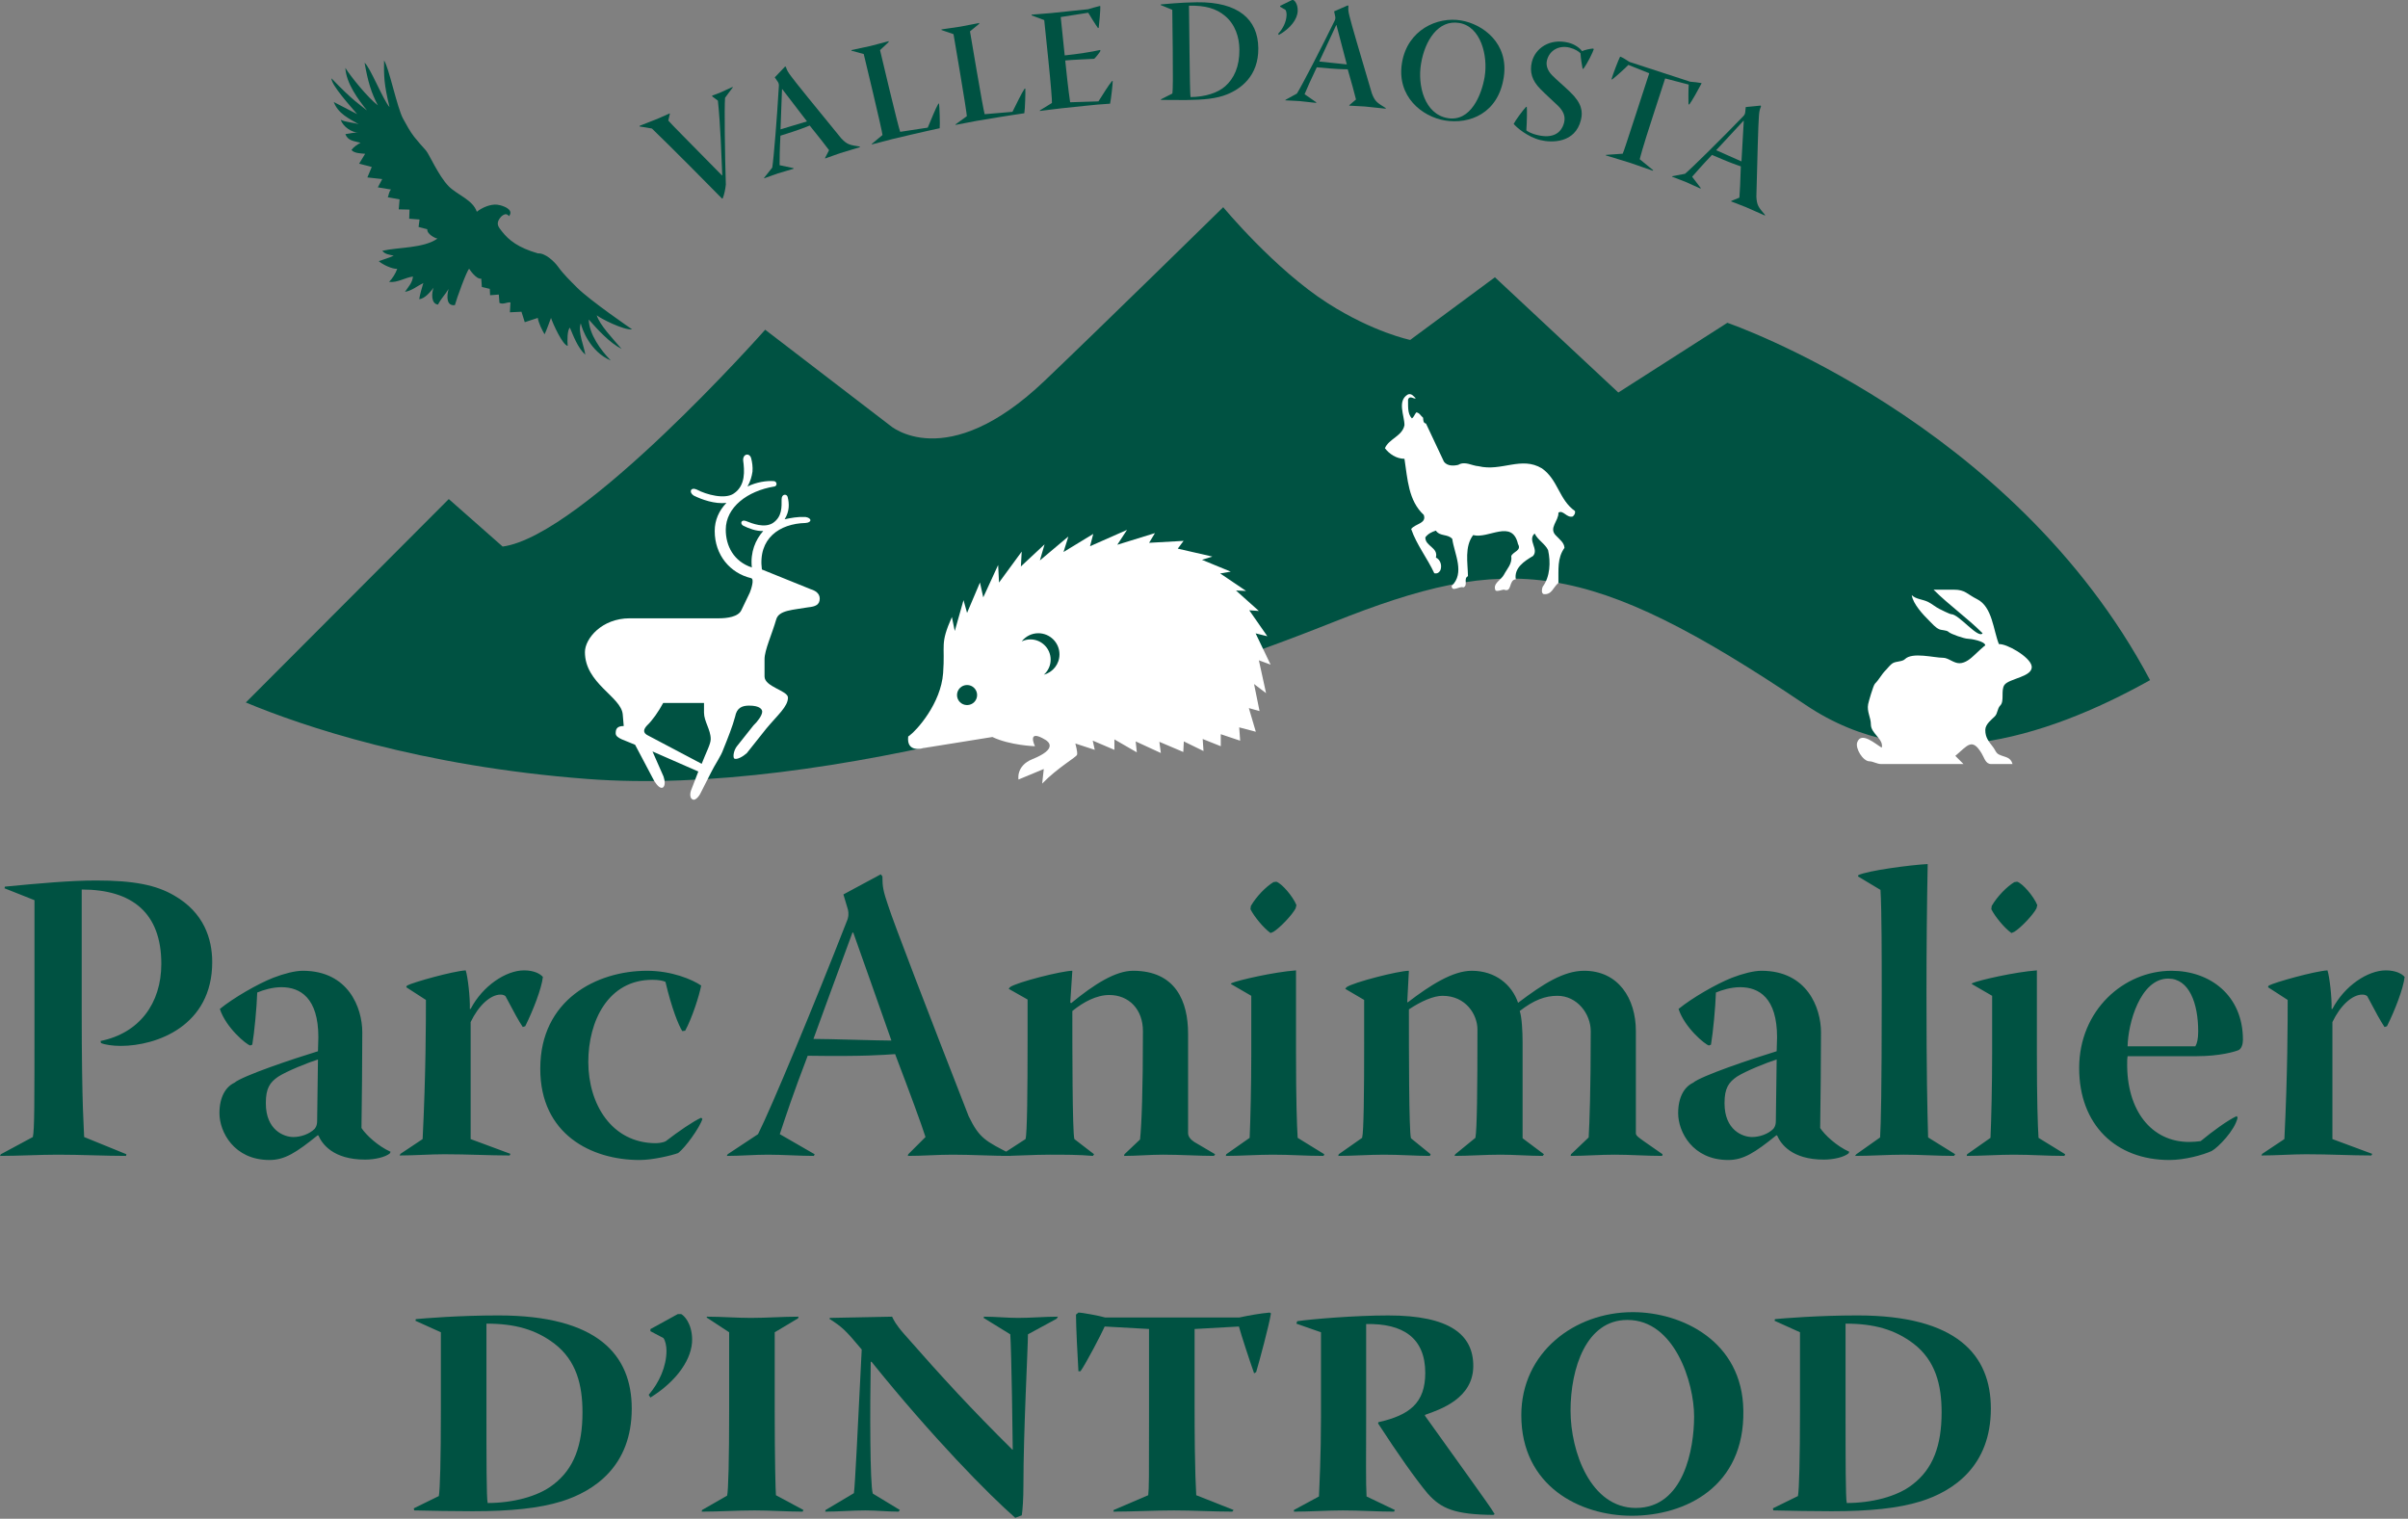
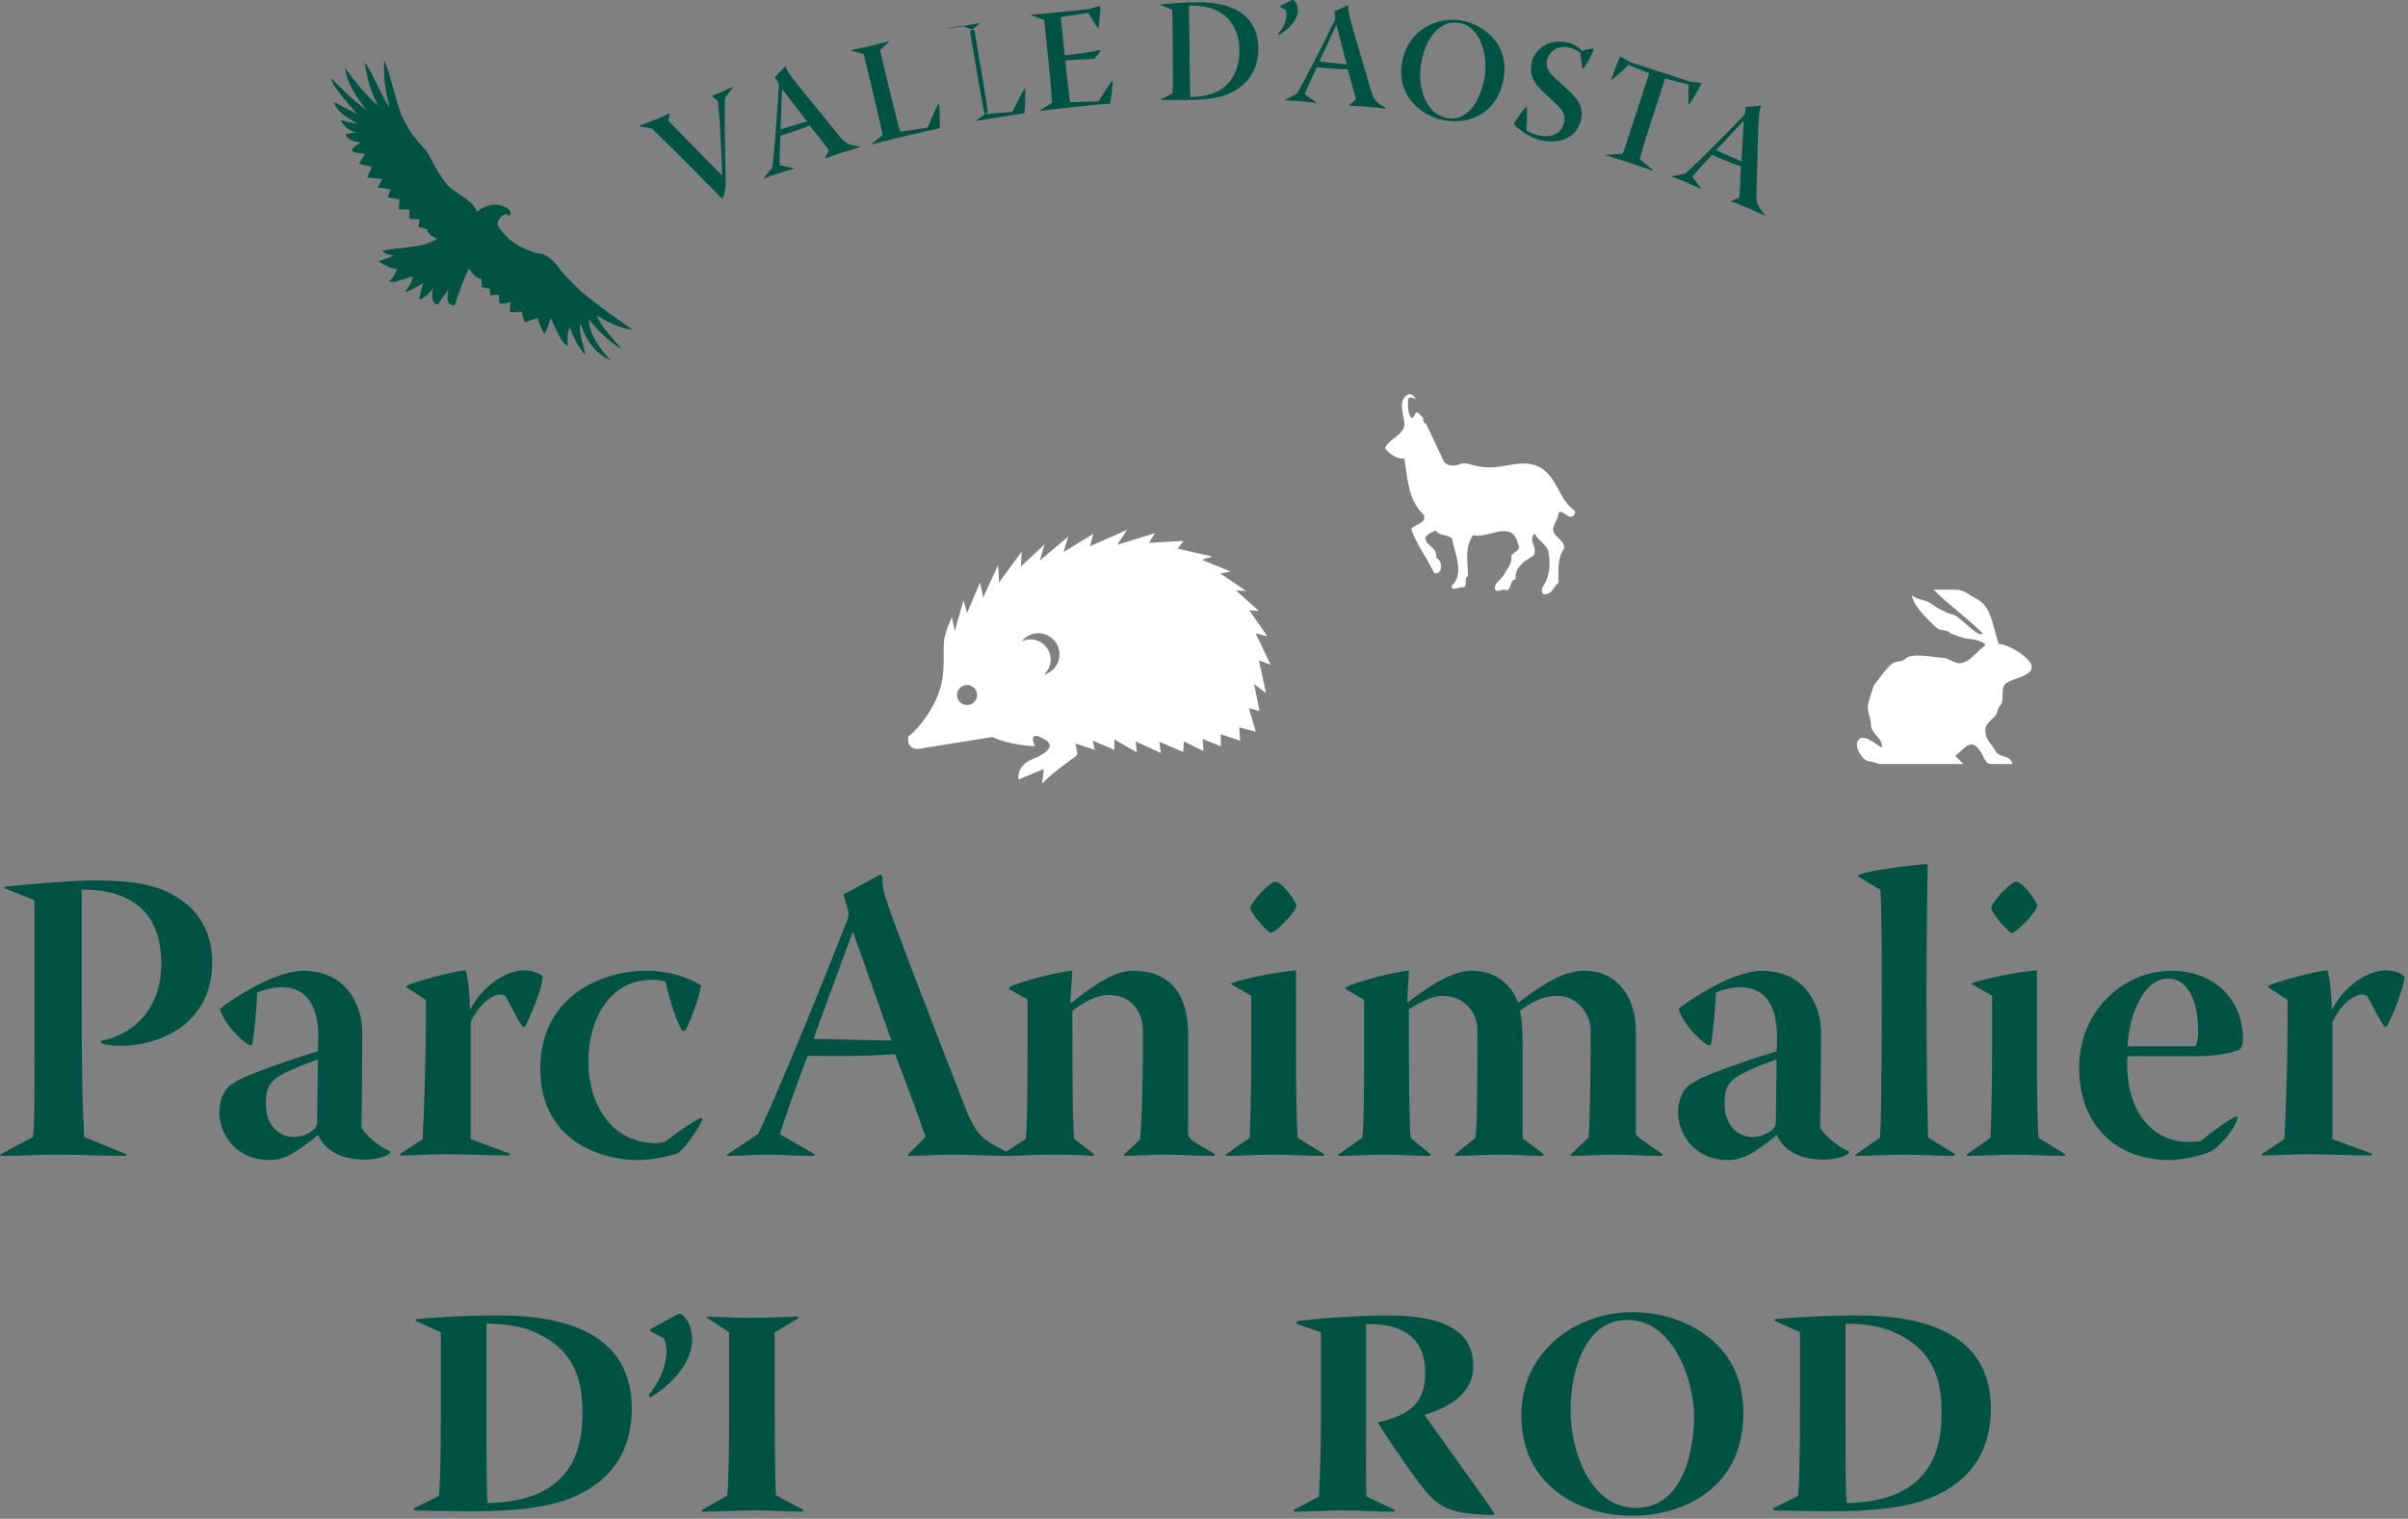
<svg xmlns="http://www.w3.org/2000/svg" width="100%" height="100%" viewBox="0 0 176 111" version="1.1" xml:space="preserve" style="fill-rule:evenodd;clip-rule:evenodd;stroke-linejoin:round;stroke-miterlimit:2;">
  <rect x="0" y="0" width="176" height="111" fill="#808080" stroke="none" />
  <g>
-     <path d="M42.928,56.933c17.56,1.333 41.521,-6.277 54.444,-11.433c12.924,-5.156 18.596,-4.755 34.606,6.024c8.002,5.388 17.383,2.533 25.169,-1.813c-10.068,-18.989 -30.895,-26.118 -30.895,-26.118l-7.97,5.096l-9.02,-8.423l-6.191,4.579c-0,-0 -2.668,-0.541 -6.024,-2.681c-3.872,-2.468 -7.643,-7.02 -7.643,-7.02c-0,-0 -8.8,8.631 -13.047,12.682c-7.239,6.905 -11.323,3.257 -11.323,3.257l-9.107,-6.984c-0,-0 -13.338,15.064 -19.189,15.848l-3.936,-3.471l-14.834,14.867c4.096,1.705 12.713,4.66 24.96,5.59" style="fill:#005242;fill-rule:nonzero;" />
    <path d="M103.471,29.103c-0.099,0.114 -0.442,-0.263 -0.558,0.114c0.017,0.41 -0.065,1.001 0.28,1.362c0.147,-0.082 0.196,-0.295 0.328,-0.443c0.246,0.049 0.295,0.23 0.492,0.394c0.016,0.164 -0,0.393 0.213,0.427c0.442,0.934 0.886,1.87 1.312,2.788c0.246,0.328 0.705,0.311 1.049,0.229c0.492,-0.295 0.985,0.067 1.477,0.099c1.689,0.41 3.133,-0.754 4.642,0.164c1.181,0.837 1.231,2.28 2.411,3.117c0.033,0.164 -0.049,0.295 -0.164,0.394c-0.443,0.13 -0.706,-0.509 -1.049,-0.28c0.033,0.608 -0.755,1.132 -0.164,1.69c0.262,0.279 0.589,0.508 0.606,0.885c-0.541,0.755 -0.426,1.591 -0.442,2.559c-0.394,0.328 -0.476,0.887 -1.083,0.82c-0.181,-0.065 -0.131,-0.393 -0.066,-0.541c0.541,-0.721 0.591,-1.788 0.394,-2.674c-0.213,-0.458 -0.738,-0.721 -0.984,-1.213c-0.542,0.492 0.327,1.131 -0.115,1.64c-0.64,0.377 -1.394,0.869 -1.264,1.706c-0.541,0.049 -0.246,1 -0.869,0.754c-0.196,0.017 -0.425,0.149 -0.606,0.067c-0.246,-0.509 0.41,-0.772 0.606,-1.149c0.231,-0.443 0.623,-0.804 0.541,-1.378c0.149,-0.328 0.772,-0.393 0.492,-0.87c-0.425,-1.852 -2.148,-0.36 -3.28,-0.655c-0.639,0.852 -0.393,2.017 -0.377,3.002c-0.36,0.18 0.032,0.655 -0.328,0.819c-0.328,-0.114 -0.82,0.378 -0.87,-0.098c1.001,-0.952 0.197,-2.362 0.05,-3.445c-0.328,-0.377 -0.903,-0.164 -1.197,-0.606c-0.296,0.098 -0.558,0.213 -0.771,0.492c-0.017,0.655 0.967,0.737 0.771,1.476c0.344,0.164 0.459,0.59 0.328,0.935c-0.099,0.164 -0.23,0.263 -0.444,0.213c-0.508,-1.099 -1.296,-2.083 -1.689,-3.231c0.279,-0.394 1.148,-0.394 0.919,-1.034c-1.132,-1.05 -1.182,-2.624 -1.411,-4.1c-0.591,-0 -1.116,-0.362 -1.427,-0.772c0.279,-0.688 1.279,-0.886 1.427,-1.689c-0,-0.705 -0.558,-1.787 0.262,-2.247c0.263,-0.082 0.394,0.132 0.558,0.279" style="fill:#fff;fill-rule:nonzero;" />
    <path d="M24.228,5.724c1.537,1.613 2.129,1.969 2.597,2.35c-0.643,-0.797 -1.522,-1.985 -1.583,-3.11c0.403,0.649 1.654,2.188 2.374,2.735c-0.492,-0.954 -0.725,-1.729 -0.969,-3.108c0.392,0.283 1.365,2.746 1.823,3.235c-0.413,-1.696 -0.412,-2.27 -0.4,-3.405c0.34,0.459 0.957,3.463 1.392,4.256c0.249,0.449 0.492,0.914 0.81,1.322c0.163,0.209 0.68,0.811 0.857,0.996c0.222,0.235 0.92,1.86 1.66,2.614c0.608,0.621 1.78,1.002 2.062,1.869c0.379,-0.305 0.989,-0.566 1.478,-0.52c0.13,0.012 0.347,0.065 0.545,0.151c0.326,0.142 0.595,0.381 0.323,0.695c-0.115,-0.184 -0.279,-0.172 -0.424,-0.082c-0.109,0.065 -0.209,0.172 -0.273,0.272c-0.251,0.396 -0.059,0.607 0.188,0.923c0.511,0.653 1.197,1.188 2.632,1.604c0.52,-0.043 1.187,0.58 1.474,0.98c0.402,0.559 0.89,1.022 1.375,1.512c0.935,0.943 4.031,3.059 4.031,3.059c-0.604,0.08 -2.35,-0.815 -2.585,-1.03c0.212,0.707 1.176,1.713 1.817,2.459c-0.895,-0.461 -1.743,-1.406 -2.402,-2.148c0.028,1.072 0.886,2.252 1.607,2.99c-1.495,-0.623 -2.101,-2.297 -2.188,-2.711c-0.231,0.647 0.249,1.682 0.331,2.289c-0.547,-0.48 -0.892,-1.422 -1.126,-1.97c-0.194,0.15 -0.2,0.964 -0.161,1.328c-0.362,-0.041 -1.073,-1.596 -1.22,-2.043c-0.172,0.431 -0.276,0.787 -0.47,1.197c-0.188,-0.318 -0.442,-0.824 -0.496,-1.197l-0.952,0.312l-0.241,-0.763l-0.845,0.041l0.041,-0.727c-0.311,-0.012 -0.514,0.172 -0.805,0.041l-0.047,-0.611l-0.637,0.049l-0.023,-0.465l-0.58,-0.139l-0.041,-0.604c-0.395,0.053 -0.884,-0.724 -0.884,-0.724c-0.155,0.07 -0.932,2.209 -1.046,2.656c-0.625,0.078 -0.604,-0.642 -0.461,-1.18c-0.261,0.436 -0.545,0.688 -0.77,1.139c-0.523,-0.045 -0.477,-0.871 -0.321,-1.232c-0.225,0.285 -0.66,0.822 -1.056,0.834c0.066,-0.383 0.187,-0.795 0.301,-1.176c-0.447,0.217 -0.844,0.568 -1.339,0.641c0.25,-0.379 0.526,-0.631 0.584,-1.116c-0.604,0.078 -1.113,0.463 -1.748,0.391c0.241,-0.24 0.479,-0.619 0.596,-0.955c-0.355,0.027 -1.067,-0.305 -1.35,-0.561c0.37,-0.138 0.745,-0.232 1.094,-0.404c-0.299,-0.063 -0.648,-0.098 -0.834,-0.352c1.192,-0.275 2.998,-0.169 4.034,-0.894c-0.178,-0.014 -0.789,-0.344 -0.746,-0.682l-0.639,-0.166l0.074,-0.547l-0.758,-0.056l0.025,-0.666l-0.79,-0.018l0.063,-0.73l-0.867,-0.155c0.061,-0.066 0.082,-0.427 0.242,-0.564l-0.965,-0.16l0.321,-0.604l-1.086,-0.121l0.322,-0.764l-0.925,-0.24l0.442,-0.724c-0.308,-0.026 -0.801,-0.032 -1.001,-0.278c0.143,-0.209 0.439,-0.408 0.662,-0.527c-0.458,-0.129 -0.931,-0.131 -1.103,-0.633c0.318,-0.033 0.656,-0.144 0.975,-0.096c-0.524,-0.027 -1.144,-0.435 -1.319,-0.949c0.421,0.196 0.892,0.184 1.318,0.326c-0.719,-0.42 -1.513,-0.781 -1.825,-1.625l1.708,0.885c-0.393,-0.471 -1.919,-2.142 -1.877,-2.619" style="fill:#005242;fill-rule:nonzero;" />
    <path d="M76.294,49.314c0.303,-0.271 0.498,-0.662 0.498,-1.101c-0,-0.817 -0.664,-1.48 -1.482,-1.48c-0.229,-0 -0.442,0.055 -0.635,0.146c0.283,-0.362 0.719,-0.597 1.215,-0.597c0.853,-0 1.547,0.692 1.547,1.545c-0,0.715 -0.487,1.309 -1.143,1.487m-5.611,2.219c-0.405,-0 -0.735,-0.326 -0.735,-0.733c-0,-0.405 0.33,-0.734 0.735,-0.734c0.406,-0 0.734,0.329 0.734,0.734c-0,0.407 -0.328,0.733 -0.734,0.733m21.328,-3.272l0.857,0.316l-1.095,-2.285l0.855,0.209l-1.32,-1.897l0.703,0.05l-1.672,-1.495l0.736,0.031l-1.892,-1.278l0.775,-0.131l-2.105,-0.866l0.757,-0.237l-2.527,-0.579l0.426,-0.568l-2.52,0.141l0.426,-0.709l-2.752,0.852l0.711,-1.088l-2.703,1.194l0.236,-0.899l-2.175,1.324l0.355,-1.135l-2.082,1.75l0.342,-1.175l-1.729,1.613l0.059,-1.085l-1.658,2.262l-0.065,-1.283l-1.088,2.366l-0.24,-1.086l-0.943,2.22l-0.26,-0.93l-0.639,2.255l-0.211,-1.023c-0.894,2.026 -0.482,1.967 -0.64,4.097c-0.164,2.232 -1.926,4.171 -2.438,4.553c-0.074,0.053 -0.115,0.083 -0.115,0.083c-0.143,1.229 1.086,0.851 1.086,0.851l5.07,-0.814c1.278,0.615 3.11,0.674 3.11,0.674c-0,-0 -0.647,-1.32 0.761,-0.469c0.26,0.156 0.881,0.674 -0.947,1.413c-1.215,0.491 -1.018,1.49 -1.018,1.49l1.848,-0.769l-0.117,1.063c1.174,-1.203 2.504,-1.923 2.551,-2.112c0.049,-0.189 -0.127,-0.815 -0.127,-0.815l1.418,0.463l-0.147,-0.674l1.584,0.674l-0,-0.763l1.639,0.946l-0.084,-0.799l1.84,0.847l-0.11,-0.818l1.75,0.744l0.039,-0.773l1.438,0.703l-0.059,-0.879l1.321,0.528l-0,-0.879l1.418,0.475l-0.071,-0.974l1.215,0.32l-0.51,-1.729l0.782,0.219l-0.401,-1.978l0.877,0.666l-0.525,-2.398Z" style="fill:#fff;fill-rule:nonzero;" />
-     <path d="M48.473,51.377c-0.342,0.636 -0.782,1.271 -1.197,1.663c-0.196,0.22 -0.367,0.514 0.122,0.733l3.888,2.053c0.341,-0.88 0.66,-1.442 0.66,-1.808c0,-0.685 -0.49,-1.296 -0.49,-1.931l0,-0.71l-2.983,0Zm6.528,-16.919c-0.049,0.343 -0.146,0.709 -0.366,1.101c0.635,-0.318 1.393,-0.441 1.955,-0.392c0.221,0.05 0.221,0.367 0,0.392c-1.955,0.318 -3.544,1.516 -3.544,3.153c-0.001,1.198 0.586,2.323 1.906,2.764c-0.122,-1.125 0.269,-2.03 0.832,-2.665c-0.514,0.024 -1.076,-0.196 -1.467,-0.392c-0.244,-0.146 -0.147,-0.465 0.195,-0.342c0.489,0.196 1.369,0.538 1.981,0.147c0.684,-0.465 0.635,-1.174 0.635,-1.737c0,-0.39 0.367,-0.415 0.441,-0.171c0.122,0.49 0.146,1.052 -0.221,1.638c0.44,-0.098 0.954,-0.195 1.517,-0.17c0.488,0.072 0.488,0.415 0,0.44c-1.883,0.049 -3.473,1.125 -3.179,3.398l3.569,1.442c0.319,0.098 0.66,0.294 0.66,0.685c0,0.465 -0.341,0.587 -0.831,0.636c-1.076,0.195 -2.151,0.195 -2.347,0.88c-0.318,1.1 -0.856,2.25 -0.856,2.91l0,1.271c0,0.758 1.712,1.027 1.712,1.539c0,0.661 -0.758,1.272 -1.59,2.275l-1.418,1.784c-0.268,0.245 -0.733,0.514 -0.928,0.392c-0.098,-0.147 -0.025,-0.587 0.195,-0.881l1.223,-1.54c0.293,-0.269 0.635,-0.733 0.635,-1.002c0,-0.147 -0.146,-0.441 -0.954,-0.441c-0.537,0 -0.904,0.172 -1.026,0.808c-0.171,0.66 -0.538,1.589 -0.856,2.371c-0.171,0.514 -0.635,1.148 -0.904,1.711l-0.732,1.442c-0.148,0.343 -0.441,0.613 -0.587,0.538c-0.245,-0.073 -0.245,-0.464 -0.099,-0.782l0.489,-1.271l-3.349,-1.467l0.807,1.834c0.098,0.293 0.147,0.66 -0.049,0.807c-0.22,0.097 -0.44,-0.196 -0.636,-0.49l-1.393,-2.639c-0.71,-0.319 -1.419,-0.465 -1.419,-0.831c-0,-0.27 0.049,-0.539 0.587,-0.539l-0.073,-0.856c-0.122,-1.296 -2.763,-2.249 -2.763,-4.547c-0,-0.978 1.223,-2.47 3.276,-2.47l6.528,0c0.563,0 1.418,-0.097 1.639,-0.611l0.61,-1.27c0.098,-0.246 0.342,-0.979 0.098,-1.052c-1.54,-0.366 -2.665,-1.687 -2.665,-3.447c0,-0.807 0.318,-1.492 0.855,-2.054c-0.855,0.098 -1.807,-0.245 -2.395,-0.538c-0.367,-0.245 -0.22,-0.636 0.22,-0.441c0.734,0.392 2.078,0.734 2.714,0.294c0.88,-0.587 0.782,-1.686 0.685,-2.421c-0.025,-0.512 0.489,-0.562 0.587,-0.146c0.072,0.269 0.121,0.611 0.096,0.953" style="fill:#fff;fill-rule:nonzero;" />
    <path d="M146.101,47.081c0.534,-0.061 2.268,0.92 2.39,1.592c0.145,0.803 -1.66,0.904 -1.992,1.394c-0.27,0.4 0.017,1.18 -0.298,1.493c-0.222,0.222 -0.189,0.588 -0.399,0.796c-0.24,0.243 -0.697,0.574 -0.697,0.996c0,0.588 0.267,0.845 0.599,1.294c0.159,0.216 0.166,0.382 0.398,0.498c0.437,0.219 0.84,0.151 0.995,0.698l-1.569,0c-0.4,0 -0.49,-0.448 -0.688,-0.775c-0.71,-1.183 -1.032,-0.568 -1.926,0.177l0.598,0.598l-6.017,0c-0.307,0 -0.596,-0.199 -0.852,-0.199c-0.48,0 -1.059,-0.949 -0.896,-1.395c0.295,-0.813 1.324,0.131 1.791,0.398c0.159,-0.63 -0.795,-1.026 -0.795,-1.692c0,-0.514 -0.308,-0.945 -0.2,-1.492c0.037,-0.184 0.373,-1.369 0.498,-1.494c0.311,-0.311 0.464,-0.664 0.796,-0.996c0.149,-0.149 0.318,-0.39 0.498,-0.498c0.255,-0.153 0.701,-0.104 0.896,-0.298c0.537,-0.536 2.12,-0.1 2.788,-0.1c0.386,0 0.763,0.398 1.194,0.398c0.451,0 0.851,-0.368 1.096,-0.597c0.099,-0.093 0.796,-0.755 0.796,-0.696c0,-0.317 -1.07,-0.498 -1.294,-0.498c-0.229,0 -1.236,-0.34 -1.394,-0.498c-0.137,-0.139 -0.516,-0.11 -0.697,-0.2c-0.279,-0.139 -0.478,-0.381 -0.696,-0.597c-0.458,-0.452 -1.209,-1.254 -1.294,-1.891c0.304,0.306 0.803,0.301 1.195,0.497c0.278,0.14 0.519,0.352 0.796,0.497c0.106,0.057 0.792,0.399 0.897,0.399c0.56,0 1.982,1.835 2.29,1.394c-1.133,-1.133 -2.444,-2.045 -3.585,-3.185l1.494,0c0.825,0 0.955,0.33 1.692,0.696c1.118,0.559 1.178,2.275 1.593,3.286" style="fill:#fff;fill-rule:nonzero;" />
    <path d="M48.957,8.33l-0.111,0.484c0.386,0.426 1.119,1.158 3.925,4.008l0.02,-0.008c-0.06,-1.381 -0.13,-3.704 -0.321,-5.458l-0.423,-0.319l0.014,-0.052c0.152,-0.051 0.351,-0.124 0.539,-0.201c0.342,-0.143 0.644,-0.305 0.949,-0.432l0.006,0.043c-0.188,0.24 -0.371,0.491 -0.561,0.754c-0.058,0.716 -0.014,4.133 0.057,6.341c-0.028,0.322 -0.123,0.754 -0.227,1.006l-0.048,0.02c-0.471,-0.495 -4.034,-4.079 -5.127,-5.121c-0.301,-0.059 -0.598,-0.106 -0.906,-0.151l0.015,-0.053c0.39,-0.164 0.845,-0.318 1.297,-0.507c0.313,-0.132 0.614,-0.268 0.895,-0.397l0.007,0.043Z" style="fill:#005242;fill-rule:nonzero;" />
    <path d="M57.156,6.524c-0.061,1.539 -0.084,2.151 -0.109,2.932c0.414,-0.135 1.58,-0.469 1.935,-0.584c-0.724,-0.952 -1.301,-1.693 -1.806,-2.356l-0.02,0.008Zm0.229,-1.664l0.058,0.037c0.082,0.254 0.139,0.357 0.375,0.673c0.266,0.372 1.797,2.257 3.67,4.544c0.441,0.462 0.617,0.482 1.359,0.599l0.002,0.043c-0.464,0.153 -0.98,0.287 -1.445,0.438c-0.375,0.121 -0.729,0.27 -1.094,0.389l-0.004,-0.043l0.289,-0.565c-0.187,-0.263 -0.757,-0.984 -1.414,-1.8c-0.308,0.122 -0.73,0.305 -2.14,0.742c-0.057,1.07 -0.057,1.618 -0.061,2.156l1.021,0.217l-0.007,0.047c-0.355,0.115 -0.777,0.218 -1.143,0.337c-0.334,0.109 -0.668,0.25 -1.002,0.36l0.006,-0.047l0.589,-0.739c0.112,-0.72 0.351,-3.671 0.482,-5.952c0.013,-0.127 -0.02,-0.229 -0.067,-0.303l-0.232,-0.338l0.758,-0.795Z" style="fill:#005242;fill-rule:nonzero;" />
    <path d="M62.231,3.66c0.435,-0.104 0.888,-0.179 1.374,-0.295c0.475,-0.113 0.924,-0.254 1.348,-0.354l-0.006,0.067l-0.625,0.586l0.666,2.794c0.393,1.644 0.744,3.016 0.805,3.177l2.015,-0.307c0.258,-0.608 0.58,-1.418 0.774,-1.748l0.052,-0.013c0.034,0.233 0.078,1.523 0.047,1.804c-0.33,0.078 -0.959,0.197 -3.463,0.795c-0.465,0.11 -0.924,0.252 -1.504,0.391l0.012,-0.045l0.775,-0.645c-0.001,-0.1 -0.314,-1.501 -0.701,-3.115l-0.67,-2.803l-0.899,-0.245l0,-0.044Z" style="fill:#005242;fill-rule:nonzero;" />
-     <path d="M68.812,2.149c0.44,-0.074 0.897,-0.119 1.39,-0.204c0.482,-0.081 0.94,-0.191 1.37,-0.264l-0.012,0.067l-0.663,0.544l0.481,2.832c0.283,1.668 0.539,3.058 0.59,3.222l2.032,-0.172c0.298,-0.589 0.671,-1.376 0.888,-1.693l0.053,-0.009c0.018,0.234 -0.022,1.525 -0.072,1.804c-0.336,0.056 -0.971,0.132 -3.508,0.562c-0.473,0.081 -0.939,0.192 -1.528,0.291l0.015,-0.045l0.818,-0.592c0.003,-0.098 -0.215,-1.517 -0.493,-3.154l-0.481,-2.841l-0.882,-0.304l0.002,-0.044Z" style="fill:#005242;fill-rule:nonzero;" />
+     <path d="M68.812,2.149c0.44,-0.074 0.897,-0.119 1.39,-0.204c0.482,-0.081 0.94,-0.191 1.37,-0.264l-0.012,0.067l-0.663,0.544l0.481,2.832c0.283,1.668 0.539,3.058 0.59,3.222l2.032,-0.172c0.298,-0.589 0.671,-1.376 0.888,-1.693l0.053,-0.009c0.018,0.234 -0.022,1.525 -0.072,1.804c-0.336,0.056 -0.971,0.132 -3.508,0.562l0.015,-0.045l0.818,-0.592c0.003,-0.098 -0.215,-1.517 -0.493,-3.154l-0.481,-2.841l-0.882,-0.304l0.002,-0.044Z" style="fill:#005242;fill-rule:nonzero;" />
    <path d="M75.402,1.071c0.467,-0.049 0.947,-0.066 1.412,-0.114l2.719,-0.282c0.134,-0.046 0.611,-0.181 0.862,-0.24l0.027,0.032c0.013,0.253 -0.087,1.343 -0.118,1.561l-0.05,0.026c-0.175,-0.238 -0.586,-0.901 -0.715,-1.123l-2.011,0.315l0.291,2.804c0.909,-0.093 1.983,-0.258 2.579,-0.396l0.039,0.061c-0.033,0.089 -0.422,0.579 -0.474,0.584c-0.106,0.011 -1.727,0.072 -2.106,0.122c0.075,0.729 0.218,2.106 0.359,3.053l2.069,-0.064c0.322,-0.505 0.742,-1.19 0.99,-1.483l0.053,-0.015c0.008,0.18 -0.119,1.338 -0.193,1.666c-0.637,0.033 -1.24,0.097 -1.844,0.159l-1.713,0.179c-0.445,0.045 -1.119,0.146 -1.584,0.195l0.015,-0.045l0.876,-0.539c0.021,-0.109 -0.081,-1.393 -0.266,-3.182l-0.297,-2.877l-0.924,-0.343l0.004,-0.054Z" style="fill:#005242;fill-rule:nonzero;" />
    <path d="M86.939,3.617c0.021,1.767 0.038,3.309 0.082,3.479c1.043,-0.012 1.977,-0.299 2.533,-0.795c0.632,-0.561 1.047,-1.417 1.033,-2.693c-0.009,-0.872 -0.296,-1.816 -1.048,-2.445c-0.655,-0.547 -1.447,-0.771 -2.637,-0.747l0.037,3.201Zm-2.091,-3.295c0.277,-0.013 1.349,-0.143 2.636,-0.157c3.011,-0.034 4.462,1.236 4.486,3.352c0.024,2.053 -1.306,2.994 -2.302,3.388c-0.774,0.308 -1.688,0.392 -2.985,0.407c-0.658,0.008 -1.447,-0.015 -1.83,-0.01l0,-0.043l0.836,-0.424c0.039,-0.171 0.048,-1.416 0.027,-3.202l-0.034,-2.916l-0.854,-0.352l0.02,-0.043Z" style="fill:#005242;fill-rule:nonzero;" />
    <path d="M93.42,2.467c0.347,-0.368 0.593,-0.857 0.615,-1.346c0.006,-0.138 -0.017,-0.309 -0.078,-0.397l-0.392,-0.232l0.001,-0.064l0.872,-0.428l0.105,0.004c0.084,0.047 0.318,0.292 0.306,0.791c-0.017,0.597 -0.517,1.276 -1.38,1.759l-0.049,-0.087Z" style="fill:#005242;fill-rule:nonzero;" />
    <path d="M97.662,1.835c-0.65,1.397 -0.91,1.952 -1.236,2.662c0.435,0.036 1.64,0.179 2.011,0.21c-0.299,-1.156 -0.544,-2.062 -0.754,-2.871l-0.021,-0.001Zm0.855,-1.444l0.04,0.056c-0.023,0.266 -0.012,0.383 0.085,0.765c0.102,0.446 0.784,2.776 1.626,5.611c0.227,0.595 0.38,0.683 1.02,1.078l-0.013,0.042c-0.489,-0.042 -1.016,-0.117 -1.504,-0.158c-0.391,-0.033 -0.777,-0.033 -1.157,-0.064l0.013,-0.041l0.482,-0.408c-0.07,-0.316 -0.316,-1.201 -0.605,-2.208c-0.331,-0.005 -0.789,-0.001 -2.262,-0.145c-0.465,0.966 -0.678,1.47 -0.891,1.966l0.86,0.595l-0.025,0.04c-0.372,-0.032 -0.803,-0.1 -1.186,-0.131c-0.35,-0.03 -0.713,-0.028 -1.063,-0.057l0.026,-0.039l0.828,-0.455c0.383,-0.619 1.742,-3.25 2.746,-5.301c0.062,-0.113 0.072,-0.219 0.058,-0.305l-0.085,-0.402l1.007,-0.439Z" style="fill:#005242;fill-rule:nonzero;" />
    <path d="M106.654,1.678c-1.541,-0.256 -2.512,1.297 -2.791,2.977c-0.268,1.604 0.257,3.697 1.957,3.98c1.669,0.278 2.471,-1.691 2.693,-3.023c0.256,-1.543 -0.284,-3.672 -1.849,-3.932l-0.01,-0.002Zm0.129,-0.184c1.595,0.266 3.508,1.663 3.127,4.145c-0.399,2.662 -2.517,3.463 -4.303,3.166c-1.656,-0.275 -3.547,-1.744 -3.135,-4.221c0.4,-2.402 2.578,-3.378 4.299,-3.092l0.012,0.002Z" style="fill:#005242;fill-rule:nonzero;" />
    <path d="M114.646,3.123c0.434,0.106 0.814,0.377 0.986,0.616c0.186,-0.086 0.524,-0.167 0.782,-0.19l0.08,0.031c-0.069,0.234 -0.452,1.027 -0.763,1.443l-0.058,0.008c-0.048,-0.242 -0.14,-0.803 -0.156,-1.135c-0.112,-0.126 -0.402,-0.318 -0.797,-0.416c-0.793,-0.197 -1.477,0.216 -1.653,0.928c-0.091,0.371 0.043,0.756 0.385,1.104c0.315,0.318 0.77,0.694 1.293,1.196c0.887,0.845 0.952,1.464 0.803,2.062c-0.418,1.694 -2.123,1.677 -2.959,1.47c-0.94,-0.232 -1.763,-0.939 -1.955,-1.185c0.135,-0.274 0.692,-1.023 0.899,-1.235l0.058,-0.017c0.022,0.179 0.018,1.033 -0.031,1.722c0.045,0.045 0.302,0.24 0.885,0.363c0.976,0.219 1.667,-0.093 1.877,-0.939c0.119,-0.485 -0.094,-0.867 -0.446,-1.217c-0.451,-0.43 -0.865,-0.796 -1.293,-1.23c-0.607,-0.609 -0.801,-1.239 -0.615,-1.993c0.25,-0.968 1.282,-1.732 2.666,-1.39l0.012,0.004Z" style="fill:#005242;fill-rule:nonzero;" />
    <path d="M123.541,5.973c0.231,0.008 0.605,0.063 0.818,0.099l-0.004,0.043c-0.212,0.413 -0.695,1.272 -0.867,1.496l-0.077,0.031c-0.003,-0.337 -0.015,-0.989 0.017,-1.46l-1.723,-0.449l-0.855,2.629c-0.885,2.711 -0.936,3.041 -1.002,3.276l0.98,0.801l-0.022,0.038c-0.578,-0.188 -1.124,-0.399 -1.689,-0.584c-0.578,-0.189 -1.185,-0.352 -1.76,-0.541l0.034,-0.033l1.212,-0.085c0.112,-0.278 0.199,-0.54 0.977,-2.927l0.962,-2.953l-1.524,-0.61c-0.208,0.224 -0.981,0.913 -1.17,1.051l-0.071,0.012c0.131,-0.439 0.498,-1.395 0.625,-1.644l0.039,-0.02c0.168,0.066 0.484,0.269 0.66,0.383l4.44,1.447Z" style="fill:#005242;fill-rule:nonzero;" />
    <path d="M127.431,8.826c-1.048,1.131 -1.468,1.578 -1.995,2.152c0.402,0.168 1.504,0.676 1.848,0.82c0.072,-1.193 0.119,-2.13 0.168,-2.964l-0.021,-0.008Zm1.261,-1.109l0.019,0.065c-0.103,0.245 -0.129,0.361 -0.155,0.753c-0.04,0.457 -0.11,2.884 -0.183,5.841c0.035,0.636 0.153,0.766 0.639,1.339l-0.025,0.035c-0.453,-0.189 -0.931,-0.424 -1.381,-0.611c-0.365,-0.153 -0.73,-0.272 -1.082,-0.42l0.025,-0.036l0.584,-0.239c0.031,-0.321 0.069,-1.239 0.104,-2.285c-0.313,-0.108 -0.75,-0.245 -2.108,-0.836c-0.738,0.774 -1.095,1.191 -1.451,1.595l0.633,0.83l-0.035,0.031c-0.344,-0.143 -0.734,-0.342 -1.086,-0.49c-0.325,-0.135 -0.672,-0.244 -0.994,-0.381l0.035,-0.029l0.928,-0.178c0.554,-0.472 2.66,-2.555 4.247,-4.197c0.094,-0.088 0.133,-0.186 0.148,-0.272l0.043,-0.408l1.095,-0.107Z" style="fill:#005242;fill-rule:nonzero;" />
    <path d="M0.33,64.923l2.19,0.869l0,7.981c0,7.259 0,8.759 -0.12,9.33l-2.34,1.259l-0.06,0.121c1.32,0 2.88,-0.09 4.23,-0.09c1.71,0 3.48,0.09 4.98,0.09l0.03,-0.121l-3.09,-1.259c0,-0.48 -0.179,-1.92 -0.179,-9.33l0,-8.76c3.689,0 5.819,1.71 5.819,5.43c0,2.91 -1.62,5.07 -4.44,5.64l0.03,0.15c0.27,0.12 0.841,0.21 1.44,0.21c2.64,0 6.69,-1.47 6.69,-6.121c0,-1.74 -0.63,-3.629 -2.76,-4.859c-1.32,-0.78 -2.97,-1.11 -5.73,-1.11c-1.83,0 -4.2,0.21 -6.66,0.45l-0.03,0.12Zm22.91,11.91c-1.86,0.569 -5.52,1.8 -6.121,2.31c-0.629,0.3 -1.08,1.05 -1.08,2.219c-0,1.351 1.051,3.42 3.66,3.42c1.11,0 1.95,-0.54 3.511,-1.799l0.059,0c0.271,0.629 1.081,1.77 3.42,1.77c0.721,0 1.471,-0.181 1.801,-0.45l0.06,-0.12c-0.931,-0.42 -1.8,-1.231 -2.13,-1.74c0.029,-2.19 0.059,-4.89 0.059,-6.991c-0,-1.8 -1.019,-4.5 -4.349,-4.5c-0.571,0 -1.38,0.21 -2.16,0.511c-1.14,0.449 -2.911,1.47 -3.901,2.279c0.45,1.38 1.95,2.611 2.22,2.67l0.15,-0.059c0.151,-0.87 0.33,-2.76 0.361,-3.81c0.42,-0.181 1.11,-0.391 1.769,-0.391c1.38,0 2.7,0.781 2.7,3.661l-0.029,1.02Zm-3.81,3.779c0,-1.08 0.299,-1.5 0.9,-1.919c0.66,-0.42 2.16,-1.02 2.91,-1.26l-0.06,4.5c0,0.179 -0.031,0.389 -0.18,0.57c-0.391,0.39 -1.021,0.6 -1.561,0.6c-0.689,0 -2.009,-0.51 -2.009,-2.46l0,-0.031Zm10.259,-8.46l1.441,0.931c0,1.56 0,5.34 -0.24,10.17l-1.621,1.08l-0.06,0.119c1.02,0 2.251,-0.09 3.27,-0.09c1.71,0 3.361,0.09 4.771,0.09l0.059,-0.119l-2.91,-1.08l0,-8.551c0.571,-1.199 1.441,-2.009 2.191,-2.009c0.179,0 0.3,0.06 0.359,0.12c0.631,1.2 0.961,1.799 1.261,2.25l0.18,-0.06c0.57,-1.141 1.2,-2.761 1.29,-3.601c-0.21,-0.24 -0.661,-0.479 -1.38,-0.479c-1.321,0 -3.031,1.14 -3.901,2.819l-0.059,0c0.029,-0.84 -0.151,-2.37 -0.301,-2.819c-0.959,0.06 -3.84,0.87 -4.289,1.109l-0.061,0.12Zm9.8,5.971c-0,4.77 3.72,6.659 7.26,6.659c0.96,0 2.34,-0.33 2.82,-0.509c0.51,-0.39 1.56,-1.83 1.77,-2.491l-0.09,-0.089c-0.601,0.27 -1.649,0.99 -2.58,1.709c-0.21,0.121 -0.569,0.151 -0.78,0.151c-3.18,-0.03 -4.89,-2.851 -4.89,-5.941c-0,-2.969 1.44,-6 4.68,-6c0.45,0 0.78,0.061 0.96,0.151c0.45,1.92 0.961,3.18 1.23,3.599l0.21,-0.029c0.48,-0.87 1.021,-2.52 1.17,-3.301c-0.66,-0.45 -2.16,-1.08 -3.96,-1.08c-3.69,0 -7.8,2.131 -7.8,7.141l-0,0.03Zm22.156,-12.751l0.331,1.111c0.059,0.24 0.059,0.54 -0.091,0.87c-2.34,6 -5.55,13.71 -6.48,15.54l-2.221,1.469l-0.059,0.121c0.99,0 2.01,-0.09 3,-0.09c1.08,0 2.309,0.09 3.36,0.09l0.06,-0.121l-2.55,-1.469c0.48,-1.441 0.96,-2.91 2.04,-5.731c4.17,0.061 5.46,-0.059 6.39,-0.119c1.051,2.76 1.95,5.19 2.22,6.06l-1.26,1.259l-0.031,0.121c1.08,0 2.161,-0.09 3.271,-0.09c1.38,0 2.88,0.09 4.26,0.09l0.03,-0.121c-1.89,-0.96 -2.34,-1.169 -3.12,-2.79c-3.03,-7.769 -5.49,-14.16 -5.88,-15.389c-0.36,-1.05 -0.42,-1.38 -0.42,-2.13l-0.12,-0.151l-2.73,1.47Zm0.72,2.79c0.78,2.221 1.68,4.71 2.79,7.891c-1.051,0 -4.471,-0.12 -5.7,-0.12c0.75,-2.071 1.35,-3.691 2.85,-7.771l0.06,0Zm12.741,7.74c-0,3.931 -0.03,6.931 -0.149,7.351l-1.711,1.109l-0.06,0.121c1.111,0 2.34,-0.09 3.54,-0.09c1.05,0 2.161,0 3.151,0.09l0.09,-0.121l-1.441,-1.109c-0.149,-0.511 -0.149,-6.75 -0.149,-9.36c0.809,-0.66 1.769,-1.17 2.699,-1.17c1.441,0 2.461,1.05 2.461,2.639c0,4.321 -0.091,6.75 -0.211,7.92l-1.14,1.08l-0.03,0.121c0.931,0 1.891,-0.09 2.851,-0.09c1.26,0 2.639,0.09 3.719,0.09l0.09,-0.121l-1.53,-0.899c-0.269,-0.181 -0.449,-0.391 -0.449,-0.66l0,-7.26c0,-2.341 -0.901,-4.591 -4.021,-4.591c-1.29,0 -2.849,0.991 -4.529,2.37l-0.061,-0.059l0.151,-2.311c-0.75,0 -4.08,0.841 -4.561,1.2l-0.09,0.121l1.38,0.78l0,2.849Zm17.97,-11.429c-0.54,0.33 -1.229,1.019 -1.649,1.74l-0.031,0.239c0.271,0.54 0.96,1.38 1.47,1.741l0.21,-0.09c0.45,-0.271 1.351,-1.201 1.62,-1.71l0.061,-0.241c-0.271,-0.66 -1.08,-1.589 -1.471,-1.709l-0.21,0.03Zm-3.12,7.439l1.5,0.87l0,4.201c0,2.339 -0.06,4.83 -0.119,6.18l-1.711,1.199l-0.029,0.121c1.049,0 2.339,-0.09 3.42,-0.09c1.41,0 2.37,0.09 3.719,0.09l0.06,-0.121l-1.949,-1.199c-0.061,-0.961 -0.121,-2.82 -0.121,-6.12l0,-6.12c-1.62,0.12 -4.229,0.72 -4.709,0.93l-0.061,0.059Zm9.75,4.29c0,3.66 -0.029,6.54 -0.149,6.961l-1.71,1.199l-0.031,0.121c1.021,0 2.25,-0.09 3.33,-0.09c1.201,0 2.371,0.09 3.361,0.09l0.059,-0.121l-1.44,-1.169c-0.15,-0.57 -0.15,-6.42 -0.15,-9.42c0.9,-0.6 1.8,-0.991 2.46,-0.991c1.71,0 2.55,1.38 2.55,2.46c0,4.381 -0.03,7.29 -0.149,7.921l-1.471,1.199l-0.059,0.121c1.08,0 2.219,-0.09 3.36,-0.09c1.019,0 2.1,0.09 3.09,0.09l0.09,-0.121l-1.561,-1.169l0,-7.02c0,-0.811 -0.06,-1.86 -0.21,-2.28c1.05,-0.81 1.86,-1.111 2.761,-1.111c1.439,0 2.43,1.321 2.43,2.58c0,4.321 -0.09,6.75 -0.151,7.771l-1.29,1.229l-0.03,0.121c1.051,0 2.131,-0.09 3.211,-0.09c1.17,0 2.309,0.09 3.479,0.09l0.031,-0.121l-1.291,-0.899c-0.419,-0.3 -0.66,-0.45 -0.66,-0.63l0,-7.471c0,-2.399 -1.29,-4.41 -3.78,-4.41c-1.5,0 -3,0.96 -4.83,2.341c-0.449,-1.32 -1.649,-2.341 -3.39,-2.341c-1.38,0 -3.03,1.051 -4.679,2.311l-0.031,-0.03l0.12,-2.281c-0.75,0 -4.049,0.841 -4.56,1.2l-0.09,0.121l1.38,0.81l0,3.119Zm30.15,0.631c-1.86,0.569 -5.52,1.8 -6.12,2.31c-0.63,0.3 -1.08,1.05 -1.08,2.219c0,1.351 1.05,3.42 3.66,3.42c1.11,0 1.951,-0.54 3.51,-1.799l0.06,0c0.27,0.629 1.08,1.77 3.42,1.77c0.72,0 1.47,-0.181 1.8,-0.45l0.06,-0.12c-0.93,-0.42 -1.8,-1.231 -2.13,-1.74c0.03,-2.19 0.061,-4.89 0.061,-6.991c0,-1.8 -1.021,-4.5 -4.351,-4.5c-0.57,0 -1.38,0.21 -2.16,0.511c-1.14,0.449 -2.91,1.47 -3.9,2.279c0.45,1.38 1.95,2.611 2.22,2.67l0.15,-0.059c0.15,-0.87 0.33,-2.76 0.36,-3.81c0.42,-0.181 1.11,-0.391 1.77,-0.391c1.38,0 2.7,0.781 2.7,3.661l-0.03,1.02Zm-3.81,3.779c0,-1.08 0.301,-1.5 0.9,-1.919c0.66,-0.42 2.16,-1.02 2.91,-1.26l-0.06,4.5c0,0.179 -0.029,0.389 -0.18,0.57c-0.39,0.39 -1.019,0.6 -1.56,0.6c-0.69,0 -2.01,-0.51 -2.01,-2.46l0,-0.031Zm14.88,2.521c-0.06,-2.13 -0.12,-4.65 -0.12,-10.561c0,-3.21 0.03,-6.389 0.089,-9.42c-1.229,0.061 -4.409,0.481 -5.069,0.811l-0.03,0.09l1.65,0.989c0.09,1.53 0.09,5.011 0.09,7.651c0,7.2 -0.06,9.419 -0.12,10.44l-1.74,1.229l-0.09,0.121c1.2,0 2.37,-0.09 3.57,-0.09c1.23,0 2.43,0.09 3.66,0.09l0.09,-0.121l-1.98,-1.229Zm6.3,-18.66c-0.541,0.33 -1.23,1.019 -1.651,1.74l-0.029,0.239c0.269,0.54 0.96,1.38 1.47,1.741l0.21,-0.09c0.45,-0.271 1.349,-1.201 1.62,-1.71l0.059,-0.241c-0.269,-0.66 -1.08,-1.589 -1.47,-1.709l-0.209,0.03Zm-3.121,7.439l1.5,0.87l0,4.201c0,2.339 -0.059,4.83 -0.12,6.18l-1.709,1.199l-0.03,0.121c1.05,0 2.34,-0.09 3.42,-0.09c1.409,0 2.37,0.09 3.72,0.09l0.06,-0.121l-1.95,-1.199c-0.061,-0.961 -0.12,-2.82 -0.12,-6.12l0,-6.12c-1.62,0.12 -4.231,0.72 -4.71,0.93l-0.061,0.059Zm16.47,5.281c1.681,0 2.791,-0.331 3.061,-0.451c0.21,-0.12 0.3,-0.449 0.3,-0.75c0,-3.239 -2.4,-5.04 -5.22,-5.04c-3.481,0 -6.75,2.881 -6.75,7.111c0,4.139 2.67,6.719 6.599,6.719c1.111,0 2.43,-0.359 3.09,-0.659c0.481,-0.27 1.681,-1.5 1.891,-2.43l-0.061,-0.121c-0.66,0.301 -1.769,1.111 -2.639,1.83c-0.24,0.031 -0.54,0.061 -0.84,0.061c-2.761,0 -4.59,-2.311 -4.53,-5.82c0,-0.12 0,-0.3 0.03,-0.45l5.069,0Zm-5.069,-0.72c0.03,-1.68 0.929,-4.95 2.97,-4.95c1.53,0 2.19,1.799 2.19,3.87c0,0.54 -0.091,0.9 -0.21,1.08l-4.95,0Zm10.26,-4.321l1.44,0.931c0,1.56 0,5.34 -0.24,10.17l-1.621,1.08l-0.059,0.119c1.02,0 2.25,-0.09 3.27,-0.09c1.71,0 3.359,0.09 4.769,0.09l0.061,-0.119l-2.91,-1.08l0,-8.551c0.57,-1.199 1.439,-2.009 2.189,-2.009c0.181,0 0.301,0.06 0.36,0.12c0.63,1.2 0.96,1.799 1.261,2.25l0.18,-0.06c0.57,-1.141 1.199,-2.761 1.289,-3.601c-0.209,-0.24 -0.659,-0.479 -1.379,-0.479c-1.32,0 -3.03,1.14 -3.9,2.819l-0.061,0c0.03,-0.84 -0.149,-2.37 -0.3,-2.819c-0.96,0.06 -3.84,0.87 -4.29,1.109l-0.059,0.12Z" style="fill:#005242;fill-rule:nonzero;" />
    <path d="M35.554,103.072c-0,3.511 -0,6.45 0.09,6.78c1.769,0 3.66,-0.45 4.8,-1.349c1.5,-1.141 2.13,-2.851 2.13,-5.281c-0,-2.009 -0.45,-3.78 -2.041,-5.009c-1.379,-1.051 -2.909,-1.471 -4.979,-1.471l-0,6.33Zm-5.16,-6.66c0.63,-0.06 3.18,-0.27 6.029,-0.27c7.261,0 9.751,2.88 9.751,6.81c-0,4.2 -2.73,6.03 -5.13,6.78c-1.65,0.51 -3.72,0.72 -6.511,0.72c-1.5,0 -2.849,-0.029 -4.259,-0.06l-0.031,-0.15l1.831,-0.899c0.089,-0.451 0.15,-2.731 0.15,-6.271l-0,-5.7l-1.86,-0.84l0.03,-0.12Z" style="fill:#005242;fill-rule:nonzero;" />
    <path d="M47.413,101.943c0.775,-0.899 1.3,-2.075 1.3,-3.225c-0,-0.325 -0.075,-0.725 -0.225,-0.924l-0.95,-0.5l0,-0.151l2,-1.099l0.25,-0c0.2,0.099 0.775,0.649 0.8,1.824c0.025,1.4 -1.075,3.051 -3.05,4.275l-0.125,-0.2Z" style="fill:#005242;fill-rule:nonzero;" />
    <path d="M51.673,96.233c1.08,-0 2.13,0.09 3.21,0.09c1.17,-0 2.31,-0.09 3.48,-0.09l-0.03,0.12l-1.71,1.02l-0,5.671c-0,3.569 0.06,5.969 0.09,6.239l2.01,1.08l-0.06,0.12c-1.14,-0 -2.34,-0.09 -3.51,-0.09c-1.29,-0 -2.58,0.09 -3.87,0.09l0.031,-0.12l1.83,-1.05c0.09,-0.3 0.149,-2.7 0.149,-6.269l-0,-5.671l-1.649,-1.08l0.029,-0.06Z" style="fill:#005242;fill-rule:nonzero;" />
-     <path d="M65.683,110.483c-0.811,-0 -1.621,-0.09 -2.431,-0.09c-0.99,-0 -1.95,0.09 -2.94,0.09l0.03,-0.12l2.07,-1.23c0.09,-0.66 0.27,-4.44 0.571,-10.5c-1.231,-1.47 -1.41,-1.62 -2.371,-2.25l0.06,-0.06l4.531,-0.09c0.12,0.24 0.239,0.54 0.899,1.29c2.82,3.21 4.891,5.46 7.891,8.43l0.029,-0c0,-0.48 -0.09,-7.17 -0.18,-8.43l-1.95,-1.2l0.03,-0.09c0.84,-0 1.68,0.09 2.49,0.09c0.992,-0 1.921,-0.09 2.911,-0.09l-0.09,0.15l-2.1,1.14c-0.001,1.02 -0.331,7.05 -0.331,11.04c0.001,0.99 -0.059,1.8 -0.12,2.191l-0.478,0.179c-1.921,-1.679 -6.032,-5.849 -10.501,-11.4l-0.061,-0c-0.06,3.39 -0.06,8.94 0.15,9.63l1.98,1.2l-0.09,0.12Z" style="fill:#005242;fill-rule:nonzero;" />
-     <path d="M90.583,96.292c0.689,-0.149 1.529,-0.3 2.22,-0.359l0.09,0.059c-0.121,0.811 -0.871,3.601 -1.081,4.29l-0.149,0.09c-0.33,-0.93 -0.931,-2.76 -1.11,-3.42l-3.241,0.181l-0,5.399c-0,5.67 0.121,6.361 0.121,6.75l2.73,1.08l-0.091,0.12c-1.409,0 -2.849,-0.089 -4.26,-0.089c-1.469,0 -2.969,0.089 -4.44,0.089l0.03,-0.12l2.521,-1.08c0.059,-0.51 0.059,-1.17 0.059,-6.029l-0,-6.12l-3.24,-0.181c-0.269,0.601 -1.349,2.67 -1.769,3.271l-0.151,0c-0.059,-0.991 -0.179,-3.271 -0.179,-4.141l0.179,-0.149c0.271,0 1.561,0.24 1.95,0.359l9.811,0Z" style="fill:#005242;fill-rule:nonzero;" />
    <path d="M94.812,96.563c1.021,-0.15 4.2,-0.42 6.66,-0.42c4.5,-0 6.21,1.41 6.21,3.69c0,2.37 -2.4,3.18 -3.51,3.57l-0.03,0.06c0.66,0.93 2.22,3.09 3.33,4.65c1.08,1.53 1.47,2.04 1.771,2.55l-0.091,0.06c-2.819,-0.03 -3.81,-0.45 -4.8,-1.56c-0.9,-1.079 -2.189,-2.91 -3.63,-5.13l0.03,-0.09c2.28,-0.51 3.42,-1.41 3.42,-3.6c0,-2.551 -1.62,-3.63 -4.32,-3.57l0,6.78c0,2.91 -0.03,4.86 0.029,5.82l2.071,0.99l-0.06,0.12c-1.229,-0 -2.431,-0.09 -3.75,-0.09c-1.11,-0 -2.341,0.09 -3.57,0.09l0,-0.12l1.83,-0.99c0.03,-0.72 0.149,-3 0.149,-5.789l0,-6.211l-1.799,-0.63l0.06,-0.18Z" style="fill:#005242;fill-rule:nonzero;" />
    <path d="M118.932,96.473c-3,-0 -4.141,3.54 -4.141,6.63c0,3 1.471,7.11 4.77,7.11c3.511,-0 4.261,-4.32 4.261,-6.69c0,-2.49 -1.441,-7.05 -4.861,-7.05l-0.029,-0Zm0.42,-0.57c3.539,-0 8.01,2.1 8.069,7.2c0.091,5.55 -4.229,7.68 -8.159,7.68c-3.781,-0 -8.07,-2.161 -8.07,-7.35c0.001,-4.59 3.9,-7.53 8.13,-7.53l0.031,-0Z" style="fill:#005242;fill-rule:nonzero;" />
    <path d="M134.891,103.072c0,3.511 0,6.45 0.09,6.78c1.77,0 3.66,-0.45 4.801,-1.349c1.5,-1.141 2.13,-2.851 2.13,-5.281c-0,-2.009 -0.451,-3.78 -2.041,-5.009c-1.38,-1.051 -2.91,-1.471 -4.98,-1.471l0,6.33Zm-5.16,-6.66c0.631,-0.06 3.18,-0.27 6.03,-0.27c7.261,0 9.75,2.88 9.75,6.81c0,4.2 -2.729,6.03 -5.13,6.78c-1.65,0.51 -3.72,0.72 -6.51,0.72c-1.5,0 -2.849,-0.029 -4.259,-0.06l-0.032,-0.15l1.831,-0.899c0.09,-0.451 0.15,-2.731 0.15,-6.271l0,-5.7l-1.859,-0.84l0.029,-0.12Z" style="fill:#005242;fill-rule:nonzero;" />
  </g>
</svg>